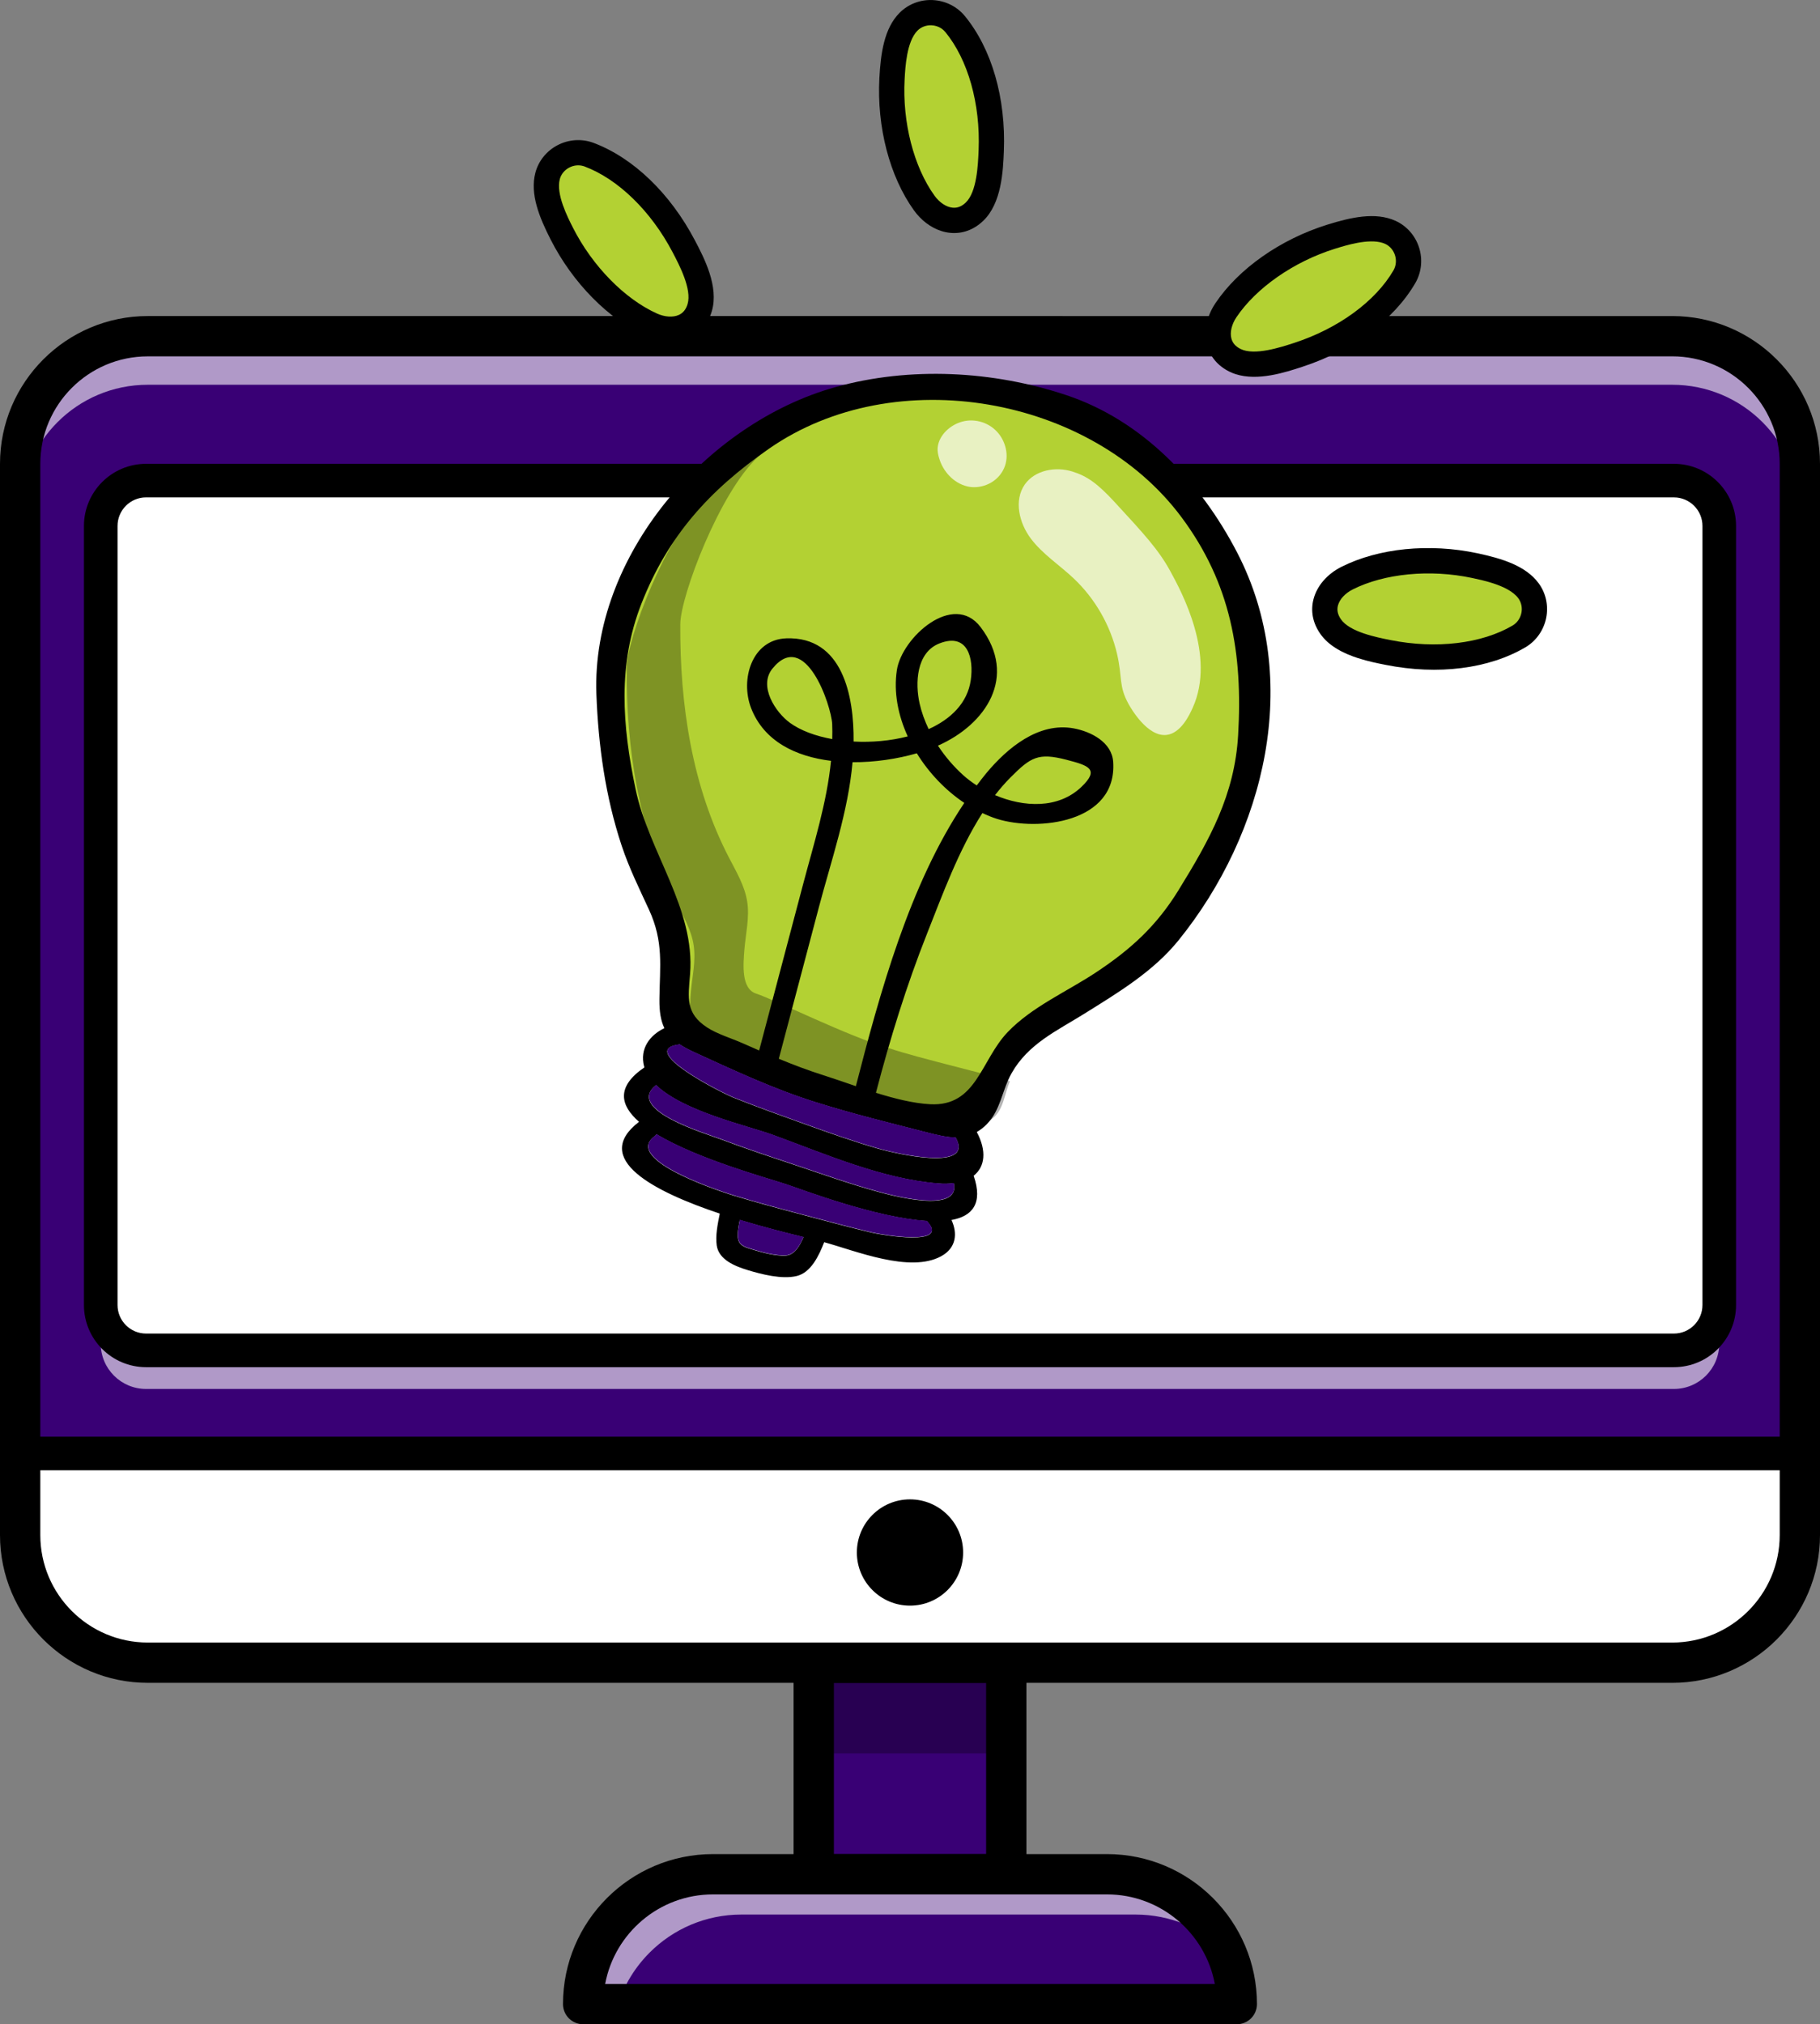
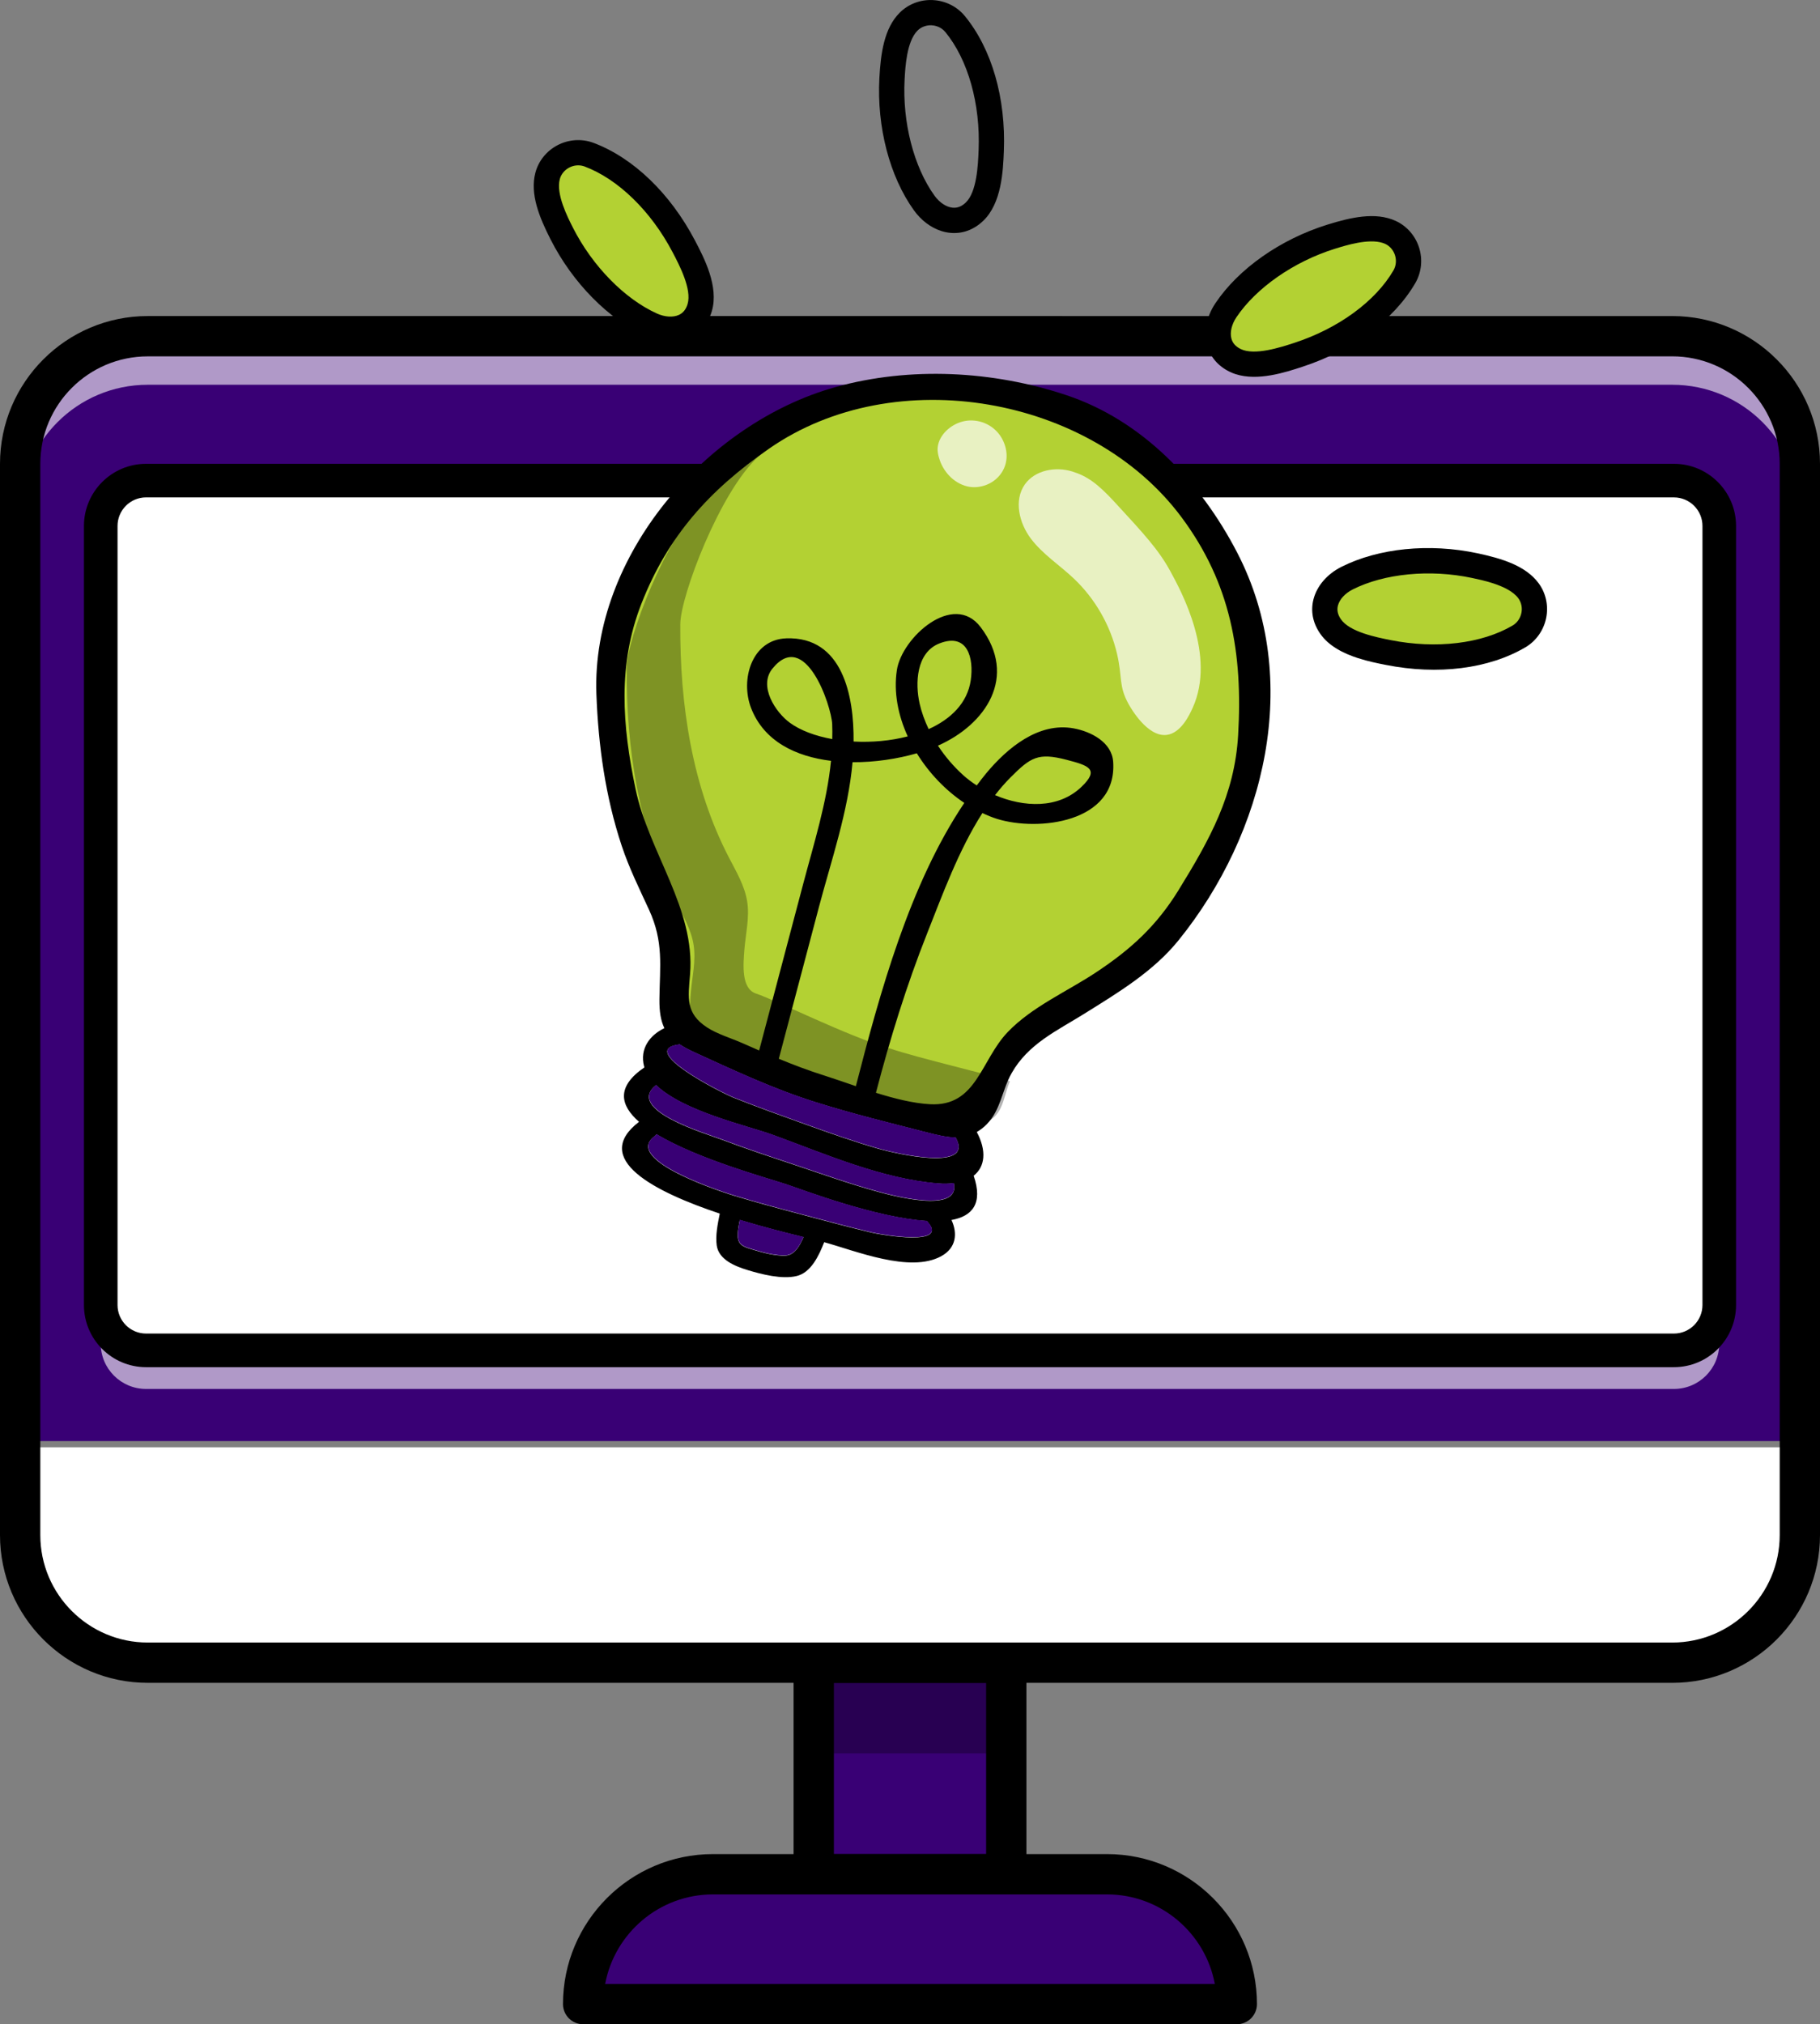
<svg xmlns="http://www.w3.org/2000/svg" id="a" viewBox="0 0 1061.91 1180.99">
  <rect x="0" y="0" width="1061.91" height="1180.99" fill="#808080" stroke="none" />
  <defs>
    <style>.b{fill:#fff;}.c{fill:#b3d133;}.d{fill:#390075;}.e{opacity:.3;}.f{opacity:.3;}.g{opacity:.6;}.h{opacity:.7;}</style>
  </defs>
  <g>
    <rect class="d" x="474.79" y="970.05" width="112.33" height="123.43" />
    <path class="d" d="M416.01,1093.48h229.88c41.81,0,75.76,33.95,75.76,75.76H340.25c0-41.81,33.95-75.76,75.76-75.76Z" />
    <g class="g">
-       <path class="b" d="M714.95,1138.11c-13.6-13.09-32.09-21.12-52.47-21.12h-229.86c-20.92,0-39.85,8.46-53.57,22.18-8.35,8.35-14.73,18.61-18.46,30.05h-20.34c0-20.89,8.46-39.85,22.18-53.57,13.71-13.71,32.64-22.18,53.57-22.18h229.9c30.72,0,57.17,18.34,69.04,44.63Z" />
-     </g>
-     <path class="d" d="M1050.14,270.6V895.6c0,41.1-33.31,74.45-74.45,74.45H86.2c-41.1,0-74.45-33.35-74.45-74.45V270.6c0-41.1,33.35-74.45,74.45-74.45H975.69c41.14,0,74.45,33.35,74.45,74.45Z" />
+       </g>
    <polygon class="b" points="16.6 844.38 16.6 871.13 16.6 906.22 21.81 923.75 41.66 953.45 70.03 970.05 982.82 970.05 1026.46 946.26 1044.64 917.16 1050.15 895.6 1050.15 844.38 16.6 844.38" />
    <path class="d" d="M1050.14,270.6V840.74H11.75V270.6c0-41.1,33.35-74.45,74.45-74.45H975.69c41.14,0,74.45,33.35,74.45,74.45Z" />
    <g class="g">
      <path class="b" d="M1050.14,270.6v28.33c0-41.1-33.31-74.45-74.45-74.45H86.2c-41.1,0-74.45,33.35-74.45,74.45v-28.33c0-41.1,33.35-74.45,74.45-74.45H975.69c41.14,0,74.45,33.35,74.45,74.45Z" />
    </g>
    <rect class="b" x="58.78" y="280.4" width="944.35" height="507.44" rx="26.45" ry="26.45" />
    <g class="g">
      <path class="b" d="M1003.12,757.75v26.14c0,14.62-11.83,26.45-26.45,26.45H85.22c-14.62,0-26.45-11.83-26.45-26.45v-26.14c0,14.62,11.83,26.45,26.45,26.45H976.67c14.62,0,26.45-11.83,26.45-26.45Z" />
    </g>
    <path d="M975.7,981.8H86.21c-47.53,0-86.21-38.67-86.21-86.21V270.6c0-47.53,38.67-86.21,86.21-86.21H975.7c47.53,0,86.21,38.67,86.21,86.21V895.6c0,47.53-38.67,86.21-86.21,86.21ZM86.21,207.91c-34.57,0-62.69,28.13-62.69,62.7V895.6c0,34.57,28.12,62.69,62.69,62.69H975.7c34.57,0,62.7-28.12,62.7-62.69V270.6c0-34.57-28.13-62.7-62.7-62.7H86.21Z" />
    <path d="M976.68,797.64H85.23c-19.99,0-36.25-16.26-36.25-36.25V306.85c0-19.99,16.26-36.25,36.25-36.25H976.68c19.99,0,36.25,16.26,36.25,36.25v454.54c0,19.99-16.26,36.25-36.25,36.25ZM85.23,290.19c-9.18,0-16.65,7.47-16.65,16.65v454.54c0,9.18,7.47,16.65,16.65,16.65H976.68c9.18,0,16.65-7.47,16.65-16.65V306.85c0-9.18-7.47-16.65-16.65-16.65H85.23Z" />
-     <path d="M1050.15,857.81H11.76c-5.41,0-9.8-4.39-9.8-9.8s4.39-9.8,9.8-9.8H1050.15c5.41,0,9.8,4.39,9.8,9.8s-4.39,9.8-9.8,9.8Z" />
-     <circle cx="530.95" cy="905.76" r="31" />
    <path d="M587.12,1105.23h-112.33c-6.49,0-11.76-5.26-11.76-11.76v-123.43c0-6.49,5.26-11.76,11.76-11.76h112.33c6.49,0,11.76,5.26,11.76,11.76v123.43c0,6.49-5.26,11.76-11.76,11.76Zm-100.57-23.51h88.82v-99.92h-88.82v99.92Z" />
    <path d="M721.65,1180.99H340.25c-6.49,0-11.76-5.26-11.76-11.76,0-48.26,39.26-87.51,87.51-87.51h229.88c48.26,0,87.51,39.26,87.51,87.51,0,6.49-5.26,11.76-11.76,11.76Zm-368.56-23.51h355.72c-5.53-29.69-31.64-52.25-62.92-52.25h-229.88c-31.28,0-57.38,22.55-62.92,52.25Z" />
    <g class="e">
      <rect x="474.79" y="970.05" width="112.33" height="52.9" />
    </g>
  </g>
  <g>
    <g>
      <g>
        <path class="c" d="M727.27,460.04c-2.36,13.21-31.56,63.19-41.63,77.58-9.44,13.5-20.51,23.43-34.6,32.04-13.61,8.36-23.41,16.25-37.57,23.55-14.95,7.66-27.1,20.55-33.93,35.85-3.29,7.48-3.67,16.65-10.11,21.69-3.73,2.93-7.9,7.89-18.1,4.61-17.24-5.63-54.32-13.85-73.24-20.16-24.87-7.2-66.32-28.16-77.91-31.97-8.76-2.89-7.55-16.74-6.81-26,.79-9.17,3.02-18.42,1.63-27.55-1.42-9.27-6.36-17.51-10.66-25.81-21.59-41.54-28.66-89.25-28.4-136.09,.1-16.72,23.16-77.09,45.1-97.41,15.77-14.65,31.83-27.85,49.75-39.9,18.77-12.59,40.97-17.91,63.21-22.13,21.76-4.17,58.71-1.01,80.47,3.43,37.49,7.61,69.03,21.04,101.05,64.52,20.04,27.21,34.79,54.68,35.66,95.71,.5,26.4-.69,50.29-3.9,68.04Z" />
        <path d="M622.31,230.58c-42.81-14.32-91.4-16.87-134.92-4.72-75.44,21.06-142.37,98.64-139.41,179.13,1.1,29.95,5.29,59.94,14.76,88.45,4.31,12.98,10.23,24.91,15.93,37.3,8.66,18.81,6.31,32.86,6.08,52.12-.09,7.37,.81,12.69,2.9,16.98-8.34,4.02-14.59,11.86-11.83,22.38,.04,.17,.15,.33,.2,.5-16.61,11.29-14.22,22.13-3.16,31.77-28.28,21.68,8.86,40.76,47.1,53.55-1.24,6.11-2.6,12.86-1.77,18.61,1.22,8.38,10.83,12.14,17.93,14.31,8.27,2.53,20.13,5.55,28.68,3.51,8.41-2.01,12.99-11.84,16.08-19.74,18.45,5.06,50.04,18.14,68.26,8.19,8.97-4.9,9.57-13.5,6.02-21.14,12.09-2.19,18.51-9.54,12.95-25.83,6.66-5.26,7.66-14.51,1.82-25.5,1.91-1.14,3.81-2.51,5.7-4.42,8.36-8.52,8.88-19.75,14.62-29.92,9.7-17.17,26.48-24.73,42.4-34.67,19.73-12.32,40.22-24.57,55.02-42.88,50.32-62.24,72.65-151.95,34.18-226.17-21.25-41-55.1-76.95-99.54-91.81Zm-217.34,383.33c23.07,10.55,46.34,21.46,70.57,29.07,21.41,6.77,43.35,12.14,65.11,17.71,6.09,1.56,11.65,2.92,16.93,2.99,11.25,20.18-34.89,9.49-45.93,6.27-13.62-3.97-27-8.68-40.35-13.48-14.49-5.2-29.01-10.38-43.32-16.08-6.71-2.67-57.05-28.01-31.42-31.03,2.39,1.55,5.12,3.04,8.41,4.54Zm72.71-84.23c7.35-27.8,17.21-56.18,19.75-84.99,13.13,.09,26.36-1.99,37.5-5.2,7.11,11.52,16.79,21.64,27.71,28.94-32.13,47.79-49.41,111.45-63.27,165.26-6.55-2.23-12.92-4.47-18.79-6.33-8.89-2.79-17.58-6.11-26.17-9.65,7.76-29.34,15.52-58.69,23.28-88.03Zm58.86-119.31c-2.6-11.54-2.07-29.69,11.66-35.02,16.46-6.39,20.06,8.71,18.21,21.47-1.92,13.32-11.59,22.71-24.57,28.56-2.3-4.82-4.14-9.84-5.31-15.02Zm-24.62,284.84c-16.59-4.57-32.79-10.39-49.11-15.84-13.86-4.63-27.7-9.19-41.37-14.37-9.58-3.63-56.9-17.46-38.66-31.89,16.06,15.45,53.52,23.71,68.24,29.09,30.66,11.2,63.57,25.67,96.44,28.3,3.31,.26,6.31,.18,9.03-.16,4.1,18.37-37.55,6.81-44.57,4.87Zm-53.54,37.32c-5.66,.31-13.19-1.64-18.5-3.27-4.68-1.44-8.45-2.17-9.27-6.5-.54-2.89,.25-7.23,1.03-10.98,14.4,4.37,27.95,7.76,37.16,9.99-2.12,5.08-5.15,10.47-10.42,10.76Zm50.19-13.39c-13.63-3.25-27.21-6.93-40.75-10.52-13.06-3.46-26.13-6.97-39.07-10.88-4.31-1.3-66.18-20.67-46.79-34.81,.47-.35,.84-.72,1.16-1.11,24.39,14.66,64.76,25.54,75.91,29.27,9.03,3.02,51.91,19.44,81.69,21.29,14.4,15.25-26.9,8.02-32.15,6.76Zm179.12-199.88c-12.89,20.91-27.77,34.52-48.18,48.04-16.96,11.24-37.33,20-51.54,34.83-15.82,16.52-18.08,43.57-45.3,42.1-9.91-.54-20.81-3.3-31.59-6.67,8.22-31.52,17.82-62.6,29.83-92.89,8.92-22.49,18.39-48.63,32.28-70.31,2.83,1.32,5.7,2.51,8.61,3.42,23.76,7.37,70.16,2.39,67.7-33.33-.79-11.46-12.95-17.65-23.05-19.51-20.56-3.77-38.8,11.52-51.01,26.2-1.91,2.29-3.72,4.7-5.54,7.1-2.84-1.83-5.47-3.81-7.81-5.91-5.61-5.05-10.63-10.91-14.83-17.3,27.9-12.3,46.8-40.25,24.91-69.14-15.95-21.05-45.99,6.12-48.87,25.02-1.97,12.93,.67,26.33,6.33,38.72-10.06,2.62-21.07,3.56-31.59,3,.29-26.68-6.42-61.32-39.24-60.21-20.15,.69-27,24.03-20.56,40.69,7.51,19.4,26.05,28.27,46.63,30.78-2.42,24.43-10.02,48.29-16.28,71.97-8.55,32.34-17.1,64.67-25.65,97.01-3.24-1.41-6.48-2.83-9.71-4.26-6.44-2.86-14.87-5.34-20.79-9.26-12.4-8.2-10.96-16.88-9.82-30.97,3.11-38.37-24.01-70.86-31.8-108.06-7.79-37.15-10.49-72.63,3.43-108.14,15.51-39.58,39.61-66.14,74.4-90.37,73.59-51.26,188.17-30.64,240.7,39.92,28.86,38.78,35.83,79.39,33.06,127.15-2.03,34.93-16.63,61.02-34.72,90.36Zm-107.11-55.37c2.85-3.67,5.86-7.16,9.08-10.38,11.71-11.73,16.09-14.54,32.6-10.24,12.74,3.32,19.65,5.41,8.66,15.88-13.54,12.89-33.65,11.84-50.34,4.75Zm-94.98-32.69c-9.79-1.77-18.53-4.98-24.78-9.55-8.28-6.05-18.44-21.31-10.13-31.57,19.09-23.56,34.34,21.42,34.87,32.4,.14,2.92,.08,5.82,.03,8.72Z" />
      </g>
      <g>
        <path class="c" d="M343.62,90.22c24.1,9.03,43.59,31.15,55.31,53.48,5.17,9.84,12.68,24.51,9.29,35.82-3.87,12.91-17.03,15.05-27.93,10.13-22.44-10.12-41.52-31.69-52.51-53.34-4.78-9.42-11.11-22.87-8.31-33.61,2.7-10.35,14.12-16.19,24.14-12.48Z" />
        <path d="M381.08,197.83c-1.28-.41-2.55-.9-3.81-1.47-22.12-9.98-43.08-31.18-56.05-56.72-6.52-12.83-12.1-26.41-8.86-38.8,1.8-6.91,6.53-12.79,12.98-16.15,6.49-3.38,14.1-3.88,20.85-1.38,0,0,.02,0,.03,.01,23.22,8.7,44.82,29.46,59.25,56.95,5.29,10.08,14.15,26.95,9.83,41.36-2.16,7.22-6.69,12.58-13.09,15.5-6.25,2.85-13.77,3.07-21.12,.7Zm-40.44-100.85c-2.76-.89-5.83-.61-8.5,.78-2.76,1.44-4.78,3.92-5.53,6.8-2.27,8.69,4.5,22.01,7.75,28.41,11.33,22.3,30.1,41.45,48.97,49.96,4.58,2.05,9.34,2.36,12.76,.8,2.49-1.14,4.16-3.21,5.09-6.33,2.59-8.65-4.79-22.72-8.76-30.28-12.58-23.96-31.78-42.65-51.36-50-.14-.05-.28-.1-.41-.14Z" />
-         <path class="c" d="M557.22,13.96c16.34,19.88,22.16,48.79,21.13,73.98-.45,11.11-1.28,27.57-9.88,35.66-9.81,9.24-22.27,4.5-29.25-5.21-14.36-19.99-20.09-48.21-18.78-72.46,.57-10.55,1.82-25.36,9.63-33.25,7.52-7.61,20.33-6.95,27.15,1.28Z" />
+         <path class="c" d="M557.22,13.96Z" />
        <path d="M549.11,134.73c-6.05-1.95-11.64-6.15-15.87-12.03-14.16-19.71-21.69-48.55-20.15-77.15,.78-14.37,2.73-28.92,11.74-38.03,5.02-5.08,12.06-7.81,19.32-7.48,7.32,.32,14.15,3.69,18.74,9.24,0,0,.01,.01,.02,.02,15.75,19.16,24.06,47.94,22.8,78.96-.46,11.37-1.24,30.41-12.19,40.72-5.49,5.17-12.09,7.54-19.09,6.87-1.8-.17-3.58-.55-5.33-1.11Zm-2.59-119.44c-.96-.31-1.97-.49-3.01-.54-3.11-.13-6.1,1-8.19,3.12-6.32,6.39-7.12,21.3-7.51,28.47-1.35,24.98,5.32,50.94,17.4,67.76,2.92,4.07,6.9,6.72,10.64,7.07,2.73,.26,5.2-.7,7.57-2.93,6.57-6.19,7.22-22.07,7.57-30.6,1.1-27.04-6.17-52.83-19.45-68.99-1.31-1.58-3.06-2.74-5.03-3.37Z" />
        <path class="c" d="M819.44,161.42c-12.93,22.25-37.99,37.79-61.95,45.62-10.57,3.45-26.28,8.42-36.87,3.19-12.09-5.97-11.99-19.3-5.33-29.23,13.72-20.44,38.17-35.65,61.35-42.88,10.08-3.15,24.4-7.14,34.52-2.58,9.75,4.39,13.61,16.63,8.28,25.89Z" />
        <path d="M720.98,218.3c-1.24-.4-2.45-.88-3.63-1.47-6.76-3.34-11.29-8.7-13.1-15.5-2.07-7.79-.28-16.7,4.92-24.45,13.53-20.15,37.93-37.28,65.27-45.8,13.74-4.29,28.08-7.53,39.74-2.27,6.51,2.93,11.52,8.58,13.76,15.49,2.25,6.97,1.48,14.54-2.12,20.79,0,0,0,.02-.01,.02-12.46,21.45-36.53,39.28-66.04,48.92-9.87,3.23-25.83,8.44-38.79,4.26Zm85.78-76.58c-8.33-2.69-21.44,1.41-27.93,3.43-23.88,7.45-45.88,22.76-57.43,39.95-2.79,4.16-3.88,8.81-2.92,12.44,.7,2.65,2.47,4.63,5.39,6.08,8.09,3.98,23.2-.94,31.32-3.59,25.72-8.4,47.35-24.21,57.86-42.3,1.52-2.65,1.83-5.89,.86-8.9-.96-2.96-3.07-5.36-5.79-6.59-.44-.2-.9-.38-1.38-.53Zm12.68,19.7h0Z" />
        <path class="c" d="M886.34,371.28c-22.17,13.07-51.63,14.33-76.36,9.42-10.9-2.17-27.03-5.54-33.7-15.28-7.61-11.13-1-22.7,9.68-28.09,21.97-11.09,50.74-12.38,74.49-7.33,10.33,2.2,24.77,5.73,31.36,14.66,6.35,8.6,3.72,21.16-5.47,26.62Z" />
        <path d="M792.37,383.98c-8.51-2.75-17.14-7.04-22.17-14.41-4.26-6.22-5.58-13.11-3.83-19.93,2.01-7.81,7.94-14.7,16.27-18.91,21.67-10.94,51.33-13.91,79.34-7.95,14.07,3,28.14,7.18,35.76,17.49,4.24,5.74,5.84,13.12,4.4,20.25-1.45,7.18-5.84,13.4-12.03,17.09h-.02c-21.37,12.61-51.08,16.36-81.53,10.31-4.54-.9-10.33-2.05-16.17-3.94Zm78.58-43.73c-4.52-1.46-9-2.41-12.04-3.05-24.47-5.2-51.15-2.64-69.64,6.69-4.47,2.26-7.7,5.78-8.64,9.42-.68,2.65-.12,5.25,1.72,7.94,5.1,7.46,20.69,10.55,29.06,12.21,26.55,5.27,53.15,2.09,71.17-8.53,2.62-1.56,4.48-4.23,5.11-7.33,.62-3.05-.05-6.18-1.82-8.58-3.02-4.09-9.02-6.87-14.92-8.77Zm15.38,31.02h0Z" />
      </g>
      <g class="h">
        <path class="b" d="M695.85,413.05c13.89-30.54-6.6-68.06-13.07-79.91-6.78-12.41-15.35-21.71-32.51-40.3-9.95-10.79-16.03-15.09-24.61-17.75-9.77-3.04-21.81-.84-27.7,7.53-6.55,9.33-3.3,22.66,3.6,31.74,6.9,9.07,16.74,15.37,25.01,23.21,12.41,11.76,21.27,27.21,25.17,43.85,3.27,13.97,.82,18.68,6.78,29.4,1.27,2.29,10.96,19.28,22.16,17.95,8.47-1,13.46-11.98,15.17-15.73Z" />
      </g>
      <g class="h">
        <path class="b" d="M582.66,252.94c4.46,5.56,6.61,14.32,2.39,21.79-4.38,7.74-13.58,10.77-20.74,9.03-7.91-1.92-14.17-8.74-16.39-16.57-.5-1.75-1.08-3.75-.78-6.37,.82-7.14,7.46-13.04,14.4-14.87,7.5-1.98,16,.62,21.12,7Z" />
      </g>
      <g class="f">
        <path d="M589.25,630.85c-18.26-5.57-52.31-13.24-70.18-19.19-24.87-7.2-66.32-28.16-77.91-31.97-8.76-2.89-7.55-16.74-6.81-26,.79-9.17,3.02-18.42,1.63-27.55-1.42-9.27-6.36-17.51-10.66-25.81-21.59-41.54-28.66-89.25-28.4-136.09,.1-16.72,23.16-77.09,45.1-97.41,2.64-2.45,5.3-4.85,7.96-7.22-13.79,10.02-26.6,20.79-39.22,32.51-21.94,20.32-45,80.69-45.1,97.41-.25,46.84,6.81,94.55,28.4,136.09,4.31,8.31,9.25,16.54,10.66,25.81,1.4,9.13-.84,18.38-1.63,27.55-.75,9.25-1.96,23.1,6.81,26,11.59,3.8,53.04,24.76,77.91,31.97,18.92,6.3,56,14.53,73.24,20.16,10.2,3.29,14.37-1.67,18.1-4.61,6.43-5.03,6.82-14.17,10.09-21.64Z" />
      </g>
    </g>
    <path class="d" d="M405,613.78c23.07,10.55,46.34,21.46,70.57,29.07,21.41,6.77,43.35,12.14,65.11,17.71,6.09,1.56,11.65,2.92,16.93,2.99,11.25,20.18-34.89,9.49-45.93,6.27-13.62-3.97-27-8.68-40.35-13.48-14.49-5.2-29.01-10.38-43.32-16.08-6.71-2.67-57.05-28.01-31.42-31.03,2.39,1.55,5.12,3.04,8.41,4.54Z" />
    <path class="d" d="M511.96,695.07c-16.59-4.57-32.79-10.39-49.11-15.84-13.86-4.63-27.7-9.19-41.37-14.37-9.58-3.63-56.9-17.46-38.66-31.89,16.06,15.45,53.52,23.71,68.24,29.09,30.66,11.2,63.57,25.67,96.44,28.3,3.31,.26,6.31,.18,9.03-.16,4.1,18.37-37.55,6.81-44.57,4.87Z" />
    <path class="d" d="M458.42,732.39c-5.66,.31-13.19-1.64-18.5-3.27-4.68-1.44-8.45-2.17-9.27-6.5-.54-2.89,.25-7.23,1.03-10.98,14.4,4.37,27.95,7.76,37.16,9.99-2.12,5.08-5.15,10.47-10.42,10.76Z" />
    <path class="d" d="M508.62,719c-13.63-3.25-27.21-6.93-40.75-10.52-13.06-3.46-26.13-6.97-39.07-10.88-4.31-1.3-66.18-20.67-46.79-34.81,.47-.35,.84-.72,1.16-1.11,24.39,14.66,64.76,25.54,75.91,29.27,9.03,3.02,51.91,19.44,81.69,21.29,14.4,15.25-26.9,8.02-32.15,6.76Z" />
  </g>
</svg>